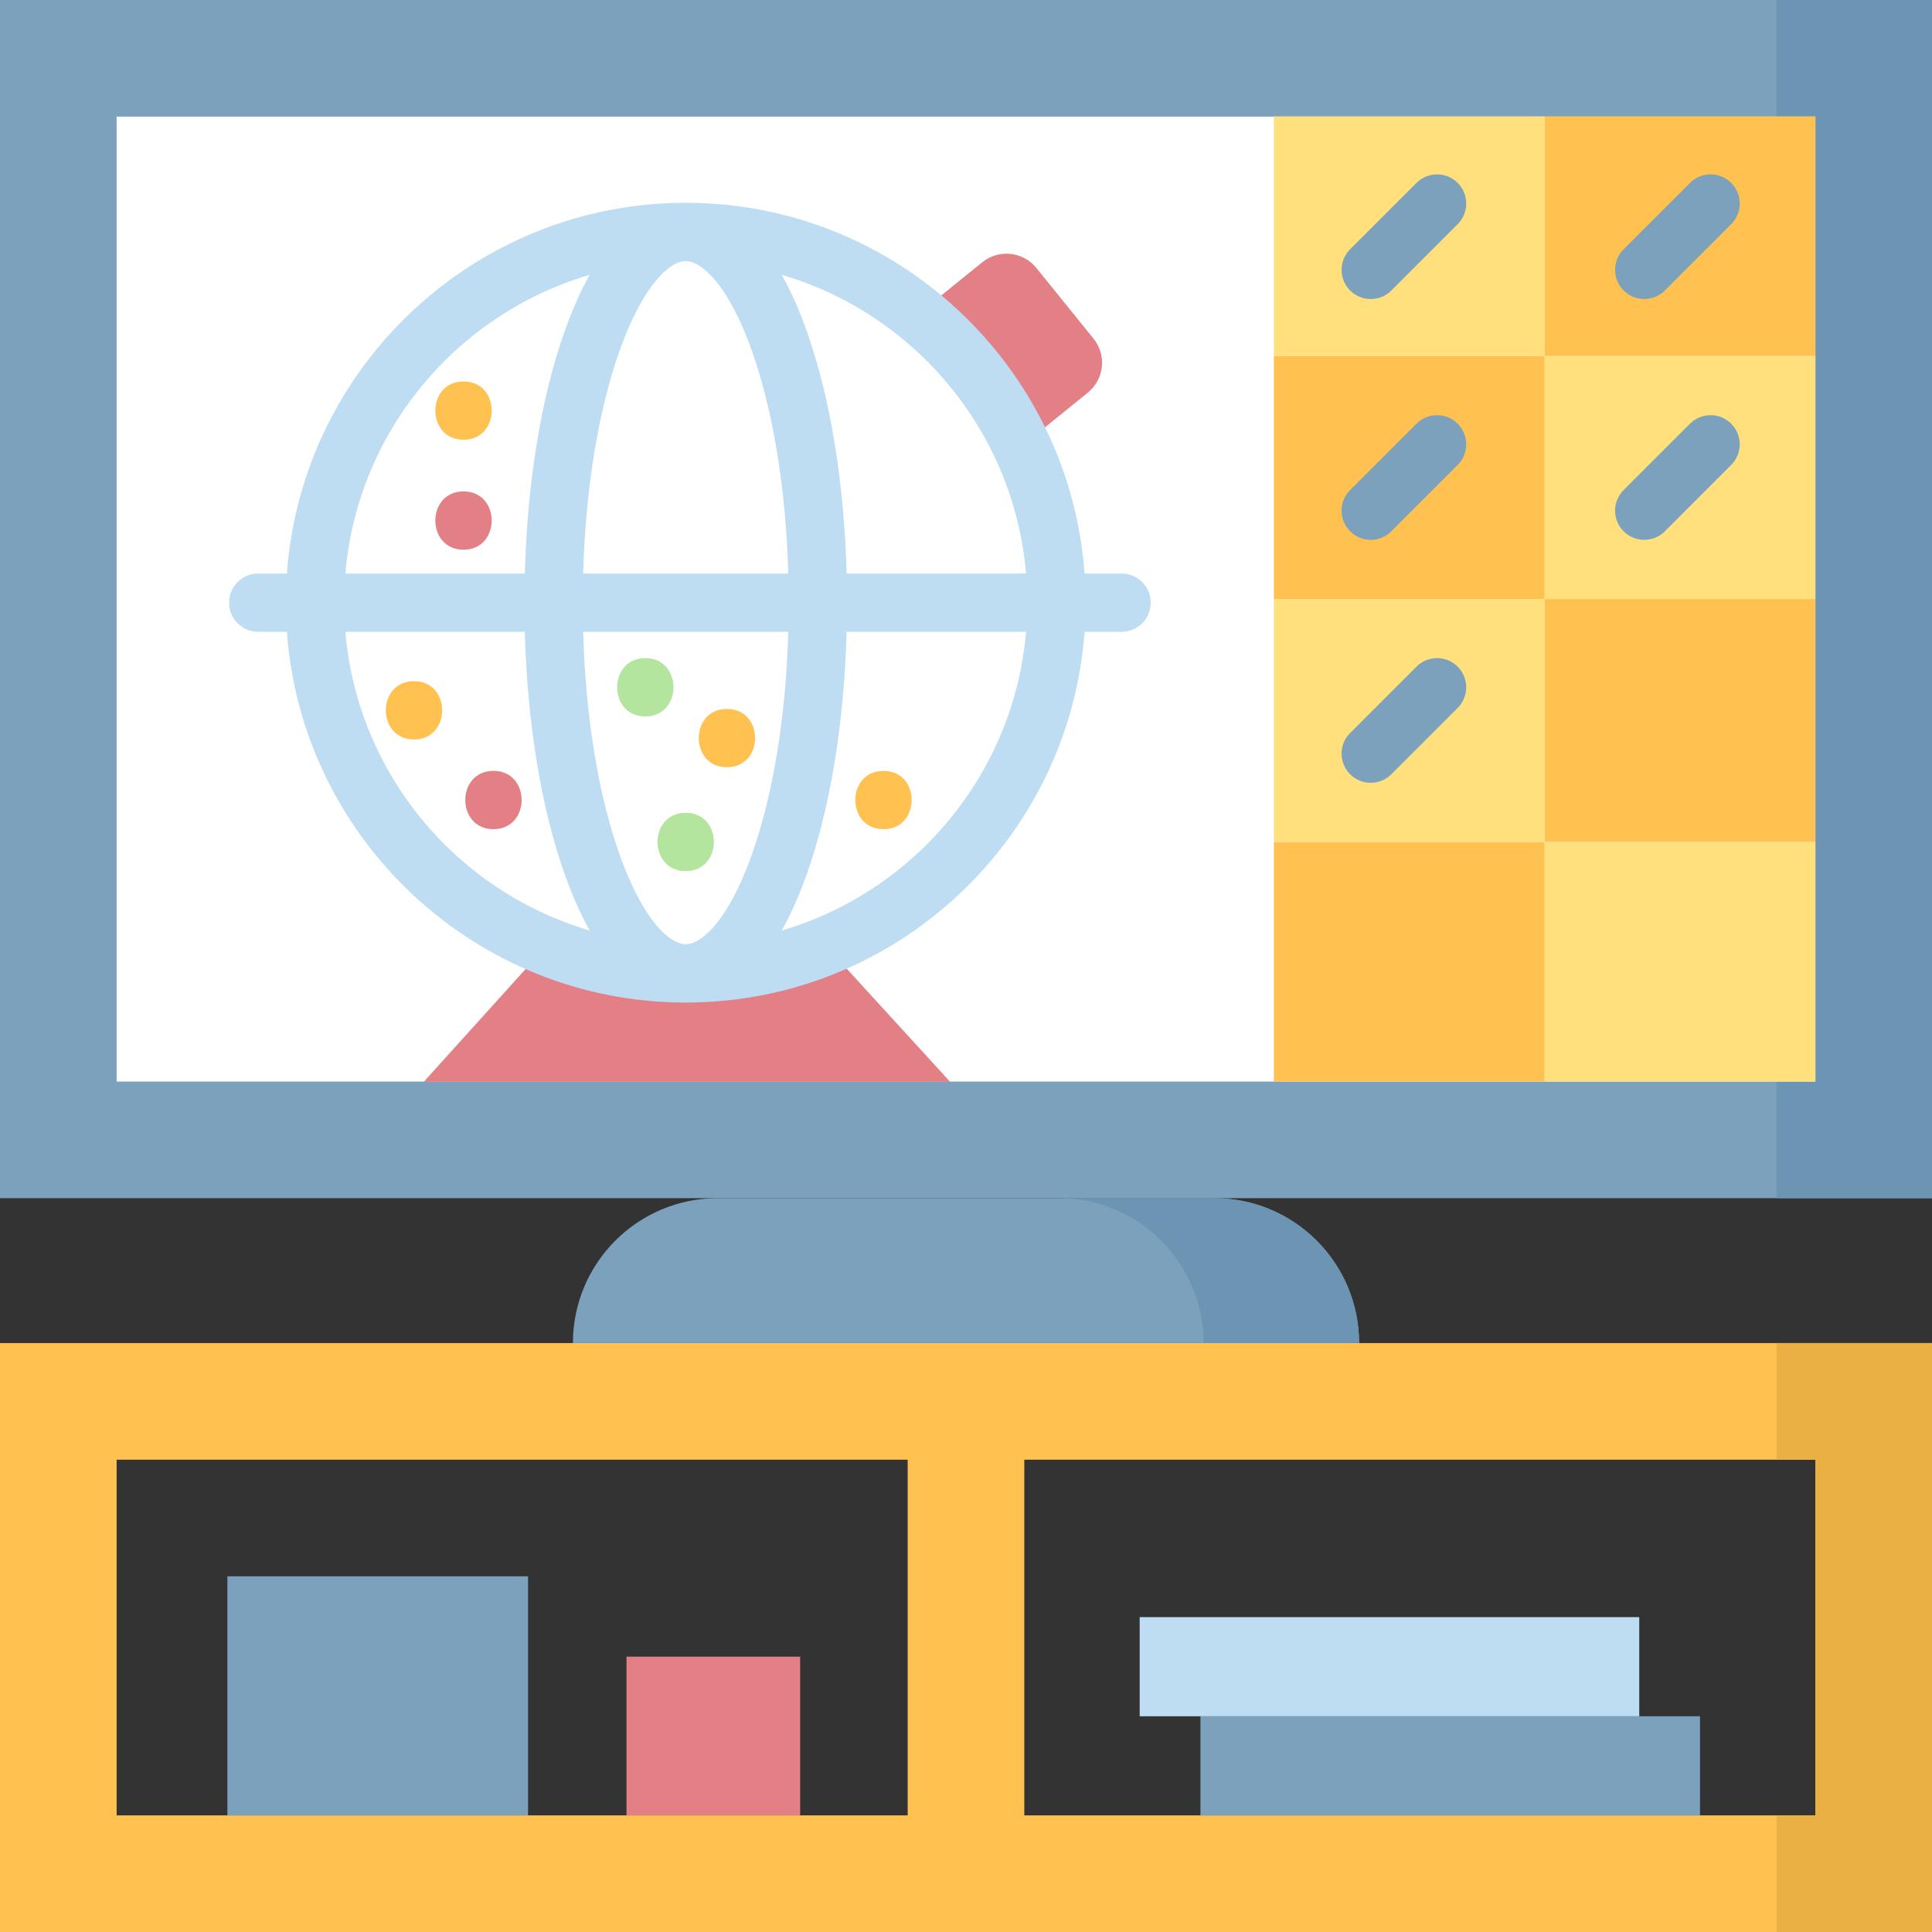
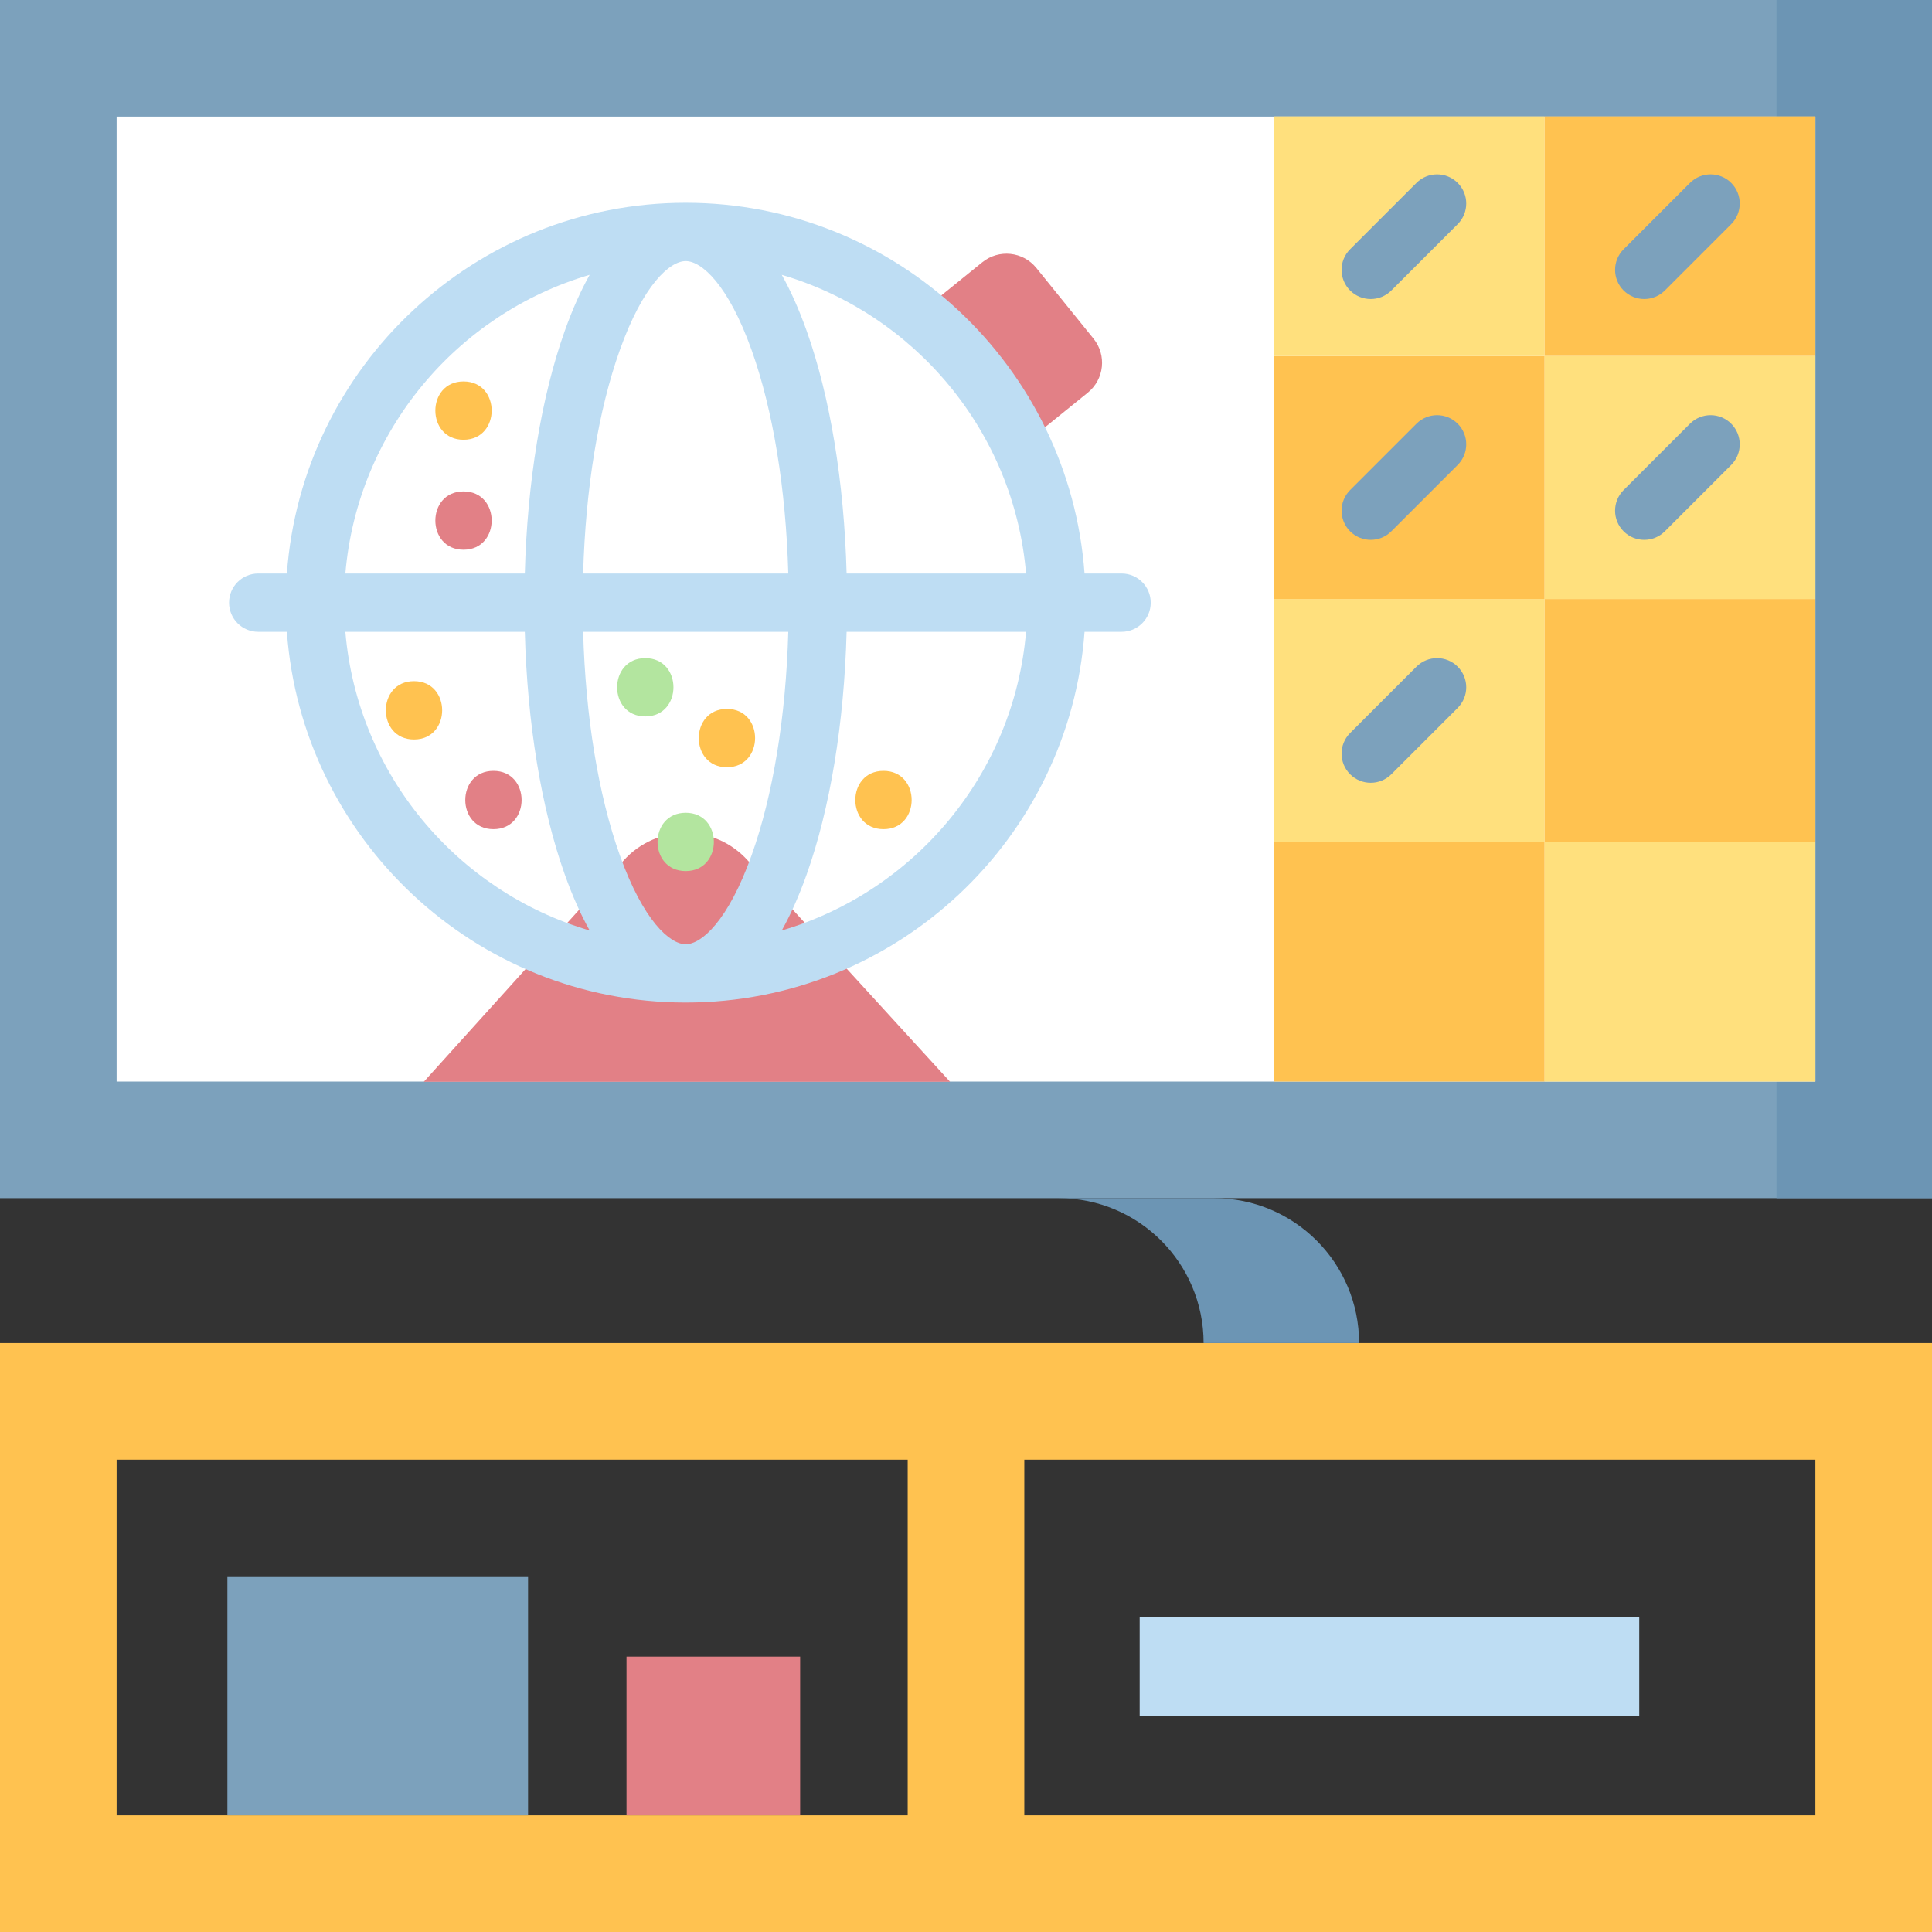
<svg xmlns="http://www.w3.org/2000/svg" id="Capa_1" height="512" viewBox="0 0 512 512" width="512">
  <rect x="0" y="0" width="512" height="512" fill="#333333" stroke="none" />
  <g>
    <g>
      <path d="m0 355.927v156.073h512v-156.073zm30.905 125.168v-94.263h209.642v94.263zm450.19 0h-209.642v-94.263h209.642z" fill="#ffc250" />
      <g>
-         <path d="m470.793 355.927v30.905h10.302v94.263h-10.302v30.905h41.207v-156.073z" fill="#ebb044" />
-       </g>
+         </g>
      <g>
        <path d="m60.261 417.738h79.678v63.356h-79.678z" fill="#7ca1bc" />
        <path d="m166.031 439.029h46.015v42.066h-46.015z" fill="#e28086" />
      </g>
-       <path d="m318.13 454.825h132.389v26.27h-132.389z" fill="#7ca1bc" />
      <path d="m302.029 428.555h132.389v26.27h-132.389z" fill="#beddf3" />
    </g>
    <g>
      <g>
        <g>
          <path d="m0 0h512v317.528h-512z" fill="#7ca1bc" />
          <path d="m470.793 0h41.207v317.528h-41.207z" fill="#6c95b4" />
          <path d="m128.141-66.33h255.717v450.189h-255.717z" fill="#fff" transform="matrix(0 1 -1 0 414.764 -97.236)" />
-           <path d="m360.173 355.927h-208.346c0-21.207 17.192-38.399 38.399-38.399h131.548c21.207 0 38.399 17.192 38.399 38.399z" fill="#7ca1bc" />
          <path d="m321.774 317.528h-41.207c21.207 0 38.399 17.192 38.399 38.399h41.207c0-21.207-17.192-38.399-38.399-38.399z" fill="#6c95b4" />
        </g>
        <g>
          <g>
            <path d="m288.281 104.058-16.366 13.237-28.55-34.079 16.962-13.719c4.371-3.535 10.781-2.858 14.316 1.513l15.15 18.732c3.537 4.371 2.86 10.781-1.512 14.316z" fill="#e28086" />
            <g>
              <g>
                <path d="m251.778 286.677-53.569-58.6c-8.805-9.805-24.171-9.805-32.976 0l-52.915 58.6z" fill="#e28086" />
-                 <circle cx="181.721" cy="159.713" fill="#fff" r="98.247" />
              </g>
              <g>
                <path d="m68.43 159.713h228.799" fill="#eaf3f9" />
                <path d="m297.229 151.986h-9.813c-3.97-54.841-49.858-98.247-105.695-98.247s-101.724 43.406-105.694 98.247h-7.597c-4.268 0-7.726 3.459-7.726 7.726s3.459 7.726 7.726 7.726h7.597c3.97 54.841 49.858 98.247 105.695 98.247s101.724-43.406 105.695-98.247h9.813c4.268 0 7.726-3.459 7.726-7.726 0-4.266-3.459-7.726-7.727-7.726zm-25.314 0h-47.554c-.652-24.213-4.358-46.822-10.602-64.339-2.087-5.855-4.303-10.743-6.586-14.813 35.184 10.324 61.544 41.488 64.742 79.152zm-90.194 98.247c-4.177 0-11.263-6.192-17.483-23.644-5.679-15.931-9.066-36.703-9.699-59.15h54.365c-.633 22.447-4.021 43.219-9.699 59.15-6.221 17.452-13.307 23.644-17.484 23.644zm-27.182-98.247c.633-22.447 4.021-43.22 9.699-59.151 6.22-17.452 13.306-23.644 17.483-23.644s11.263 6.192 17.483 23.644c5.679 15.931 9.066 36.704 9.699 59.151zm1.73-79.152c-2.283 4.07-4.499 8.958-6.586 14.813-6.244 17.517-9.95 40.126-10.602 64.339h-47.554c3.199-37.664 29.559-68.828 64.742-79.152zm-64.742 94.605h47.554c.652 24.213 4.358 46.822 10.602 64.339 2.087 5.855 4.303 10.743 6.586 14.813-35.183-10.324-61.543-41.488-64.742-79.152zm115.647 79.152c2.283-4.07 4.499-8.958 6.586-14.813 6.243-17.517 9.95-40.125 10.602-64.339h47.554c-3.199 37.664-29.56 68.828-64.742 79.152z" fill="#beddf3" />
              </g>
            </g>
          </g>
          <g>
            <path d="m122.837 145.681c9.943 0 9.96-15.453 0-15.453-9.943 0-9.959 15.453 0 15.453z" fill="#e28086" />
          </g>
          <g>
            <path d="m122.837 116.541c9.943 0 9.96-15.453 0-15.453-9.943 0-9.959 15.453 0 15.453z" fill="#ffc250" />
          </g>
          <g>
            <path d="m192.644 203.327c9.943 0 9.96-15.453 0-15.453-9.943 0-9.96 15.453 0 15.453z" fill="#ffc250" />
          </g>
          <g>
            <path d="m234.134 219.741c9.943 0 9.96-15.453 0-15.453-9.943 0-9.96 15.453 0 15.453z" fill="#ffc250" />
          </g>
          <g>
            <path d="m109.714 195.97c9.943 0 9.96-15.453 0-15.453-9.943.001-9.959 15.453 0 15.453z" fill="#ffc250" />
          </g>
          <g>
            <path d="m130.769 219.741c9.943 0 9.96-15.453 0-15.453-9.943 0-9.96 15.453 0 15.453z" fill="#e28086" />
          </g>
          <g>
            <path d="m181.721 230.847c9.943 0 9.96-15.453 0-15.453-9.943.001-9.959 15.453 0 15.453z" fill="#b3e59f" />
          </g>
          <g>
            <path d="m171.01 189.863c9.943 0 9.96-15.453 0-15.453-9.943 0-9.959 15.453 0 15.453z" fill="#b3e59f" />
          </g>
        </g>
      </g>
      <g>
        <path d="m337.591 223.121h71.752v63.502h-71.752z" fill="#ffc250" />
        <path d="m337.591 158.737h71.752v64.384h-71.752z" fill="#ffe07d" />
        <path d="m409.343 223.121h71.752v63.502h-71.752z" fill="#ffe07d" />
        <path d="m337.591 94.352h71.752v64.384h-71.752z" fill="#ffc250" />
        <g>
          <path d="m337.591 30.851h71.752v63.502h-71.752z" fill="#ffe07d" />
          <path d="m409.343 30.851h71.752v63.502h-71.752z" fill="#ffc250" />
        </g>
        <path d="m409.343 158.737h71.752v64.384h-71.752z" fill="#ffc250" />
        <path d="m409.343 94.352h71.752v64.384h-71.752z" fill="#ffe07d" />
      </g>
      <g fill="#7ca1bc">
        <path d="m375.376 48.472-17.583 17.585c-3.017 3.018-3.017 7.909.001 10.927 1.508 1.509 3.486 2.263 5.463 2.263s3.955-.755 5.464-2.263l17.583-17.585c3.017-3.018 3.017-7.909-.001-10.927-3.016-3.018-7.909-3.017-10.927 0z" />
        <path d="m435.74 79.246c1.977 0 3.955-.755 5.464-2.263l17.585-17.585c3.017-3.017 3.017-7.909 0-10.927-3.018-3.017-7.909-3.017-10.928 0l-17.585 17.585c-3.017 3.017-3.017 7.909 0 10.927 1.51 1.509 3.488 2.263 5.464 2.263z" />
        <path d="m375.376 112.289-17.583 17.585c-3.017 3.018-3.017 7.909.001 10.927 1.508 1.509 3.486 2.263 5.463 2.263s3.955-.755 5.464-2.263l17.583-17.585c3.017-3.018 3.017-7.909-.001-10.927-3.016-3.018-7.909-3.017-10.927 0z" />
        <path d="m375.376 176.674-17.583 17.585c-3.017 3.018-3.017 7.909.001 10.927 1.508 1.509 3.486 2.263 5.463 2.263s3.955-.755 5.464-2.263l17.583-17.585c3.017-3.018 3.017-7.909-.001-10.927-3.016-3.019-7.909-3.018-10.927 0z" />
        <path d="m447.861 112.289-17.585 17.585c-3.017 3.017-3.017 7.909 0 10.927 1.509 1.509 3.487 2.263 5.464 2.263s3.955-.755 5.464-2.263l17.585-17.585c3.017-3.017 3.017-7.909 0-10.927-3.018-3.017-7.91-3.017-10.928 0z" />
      </g>
    </g>
  </g>
</svg>